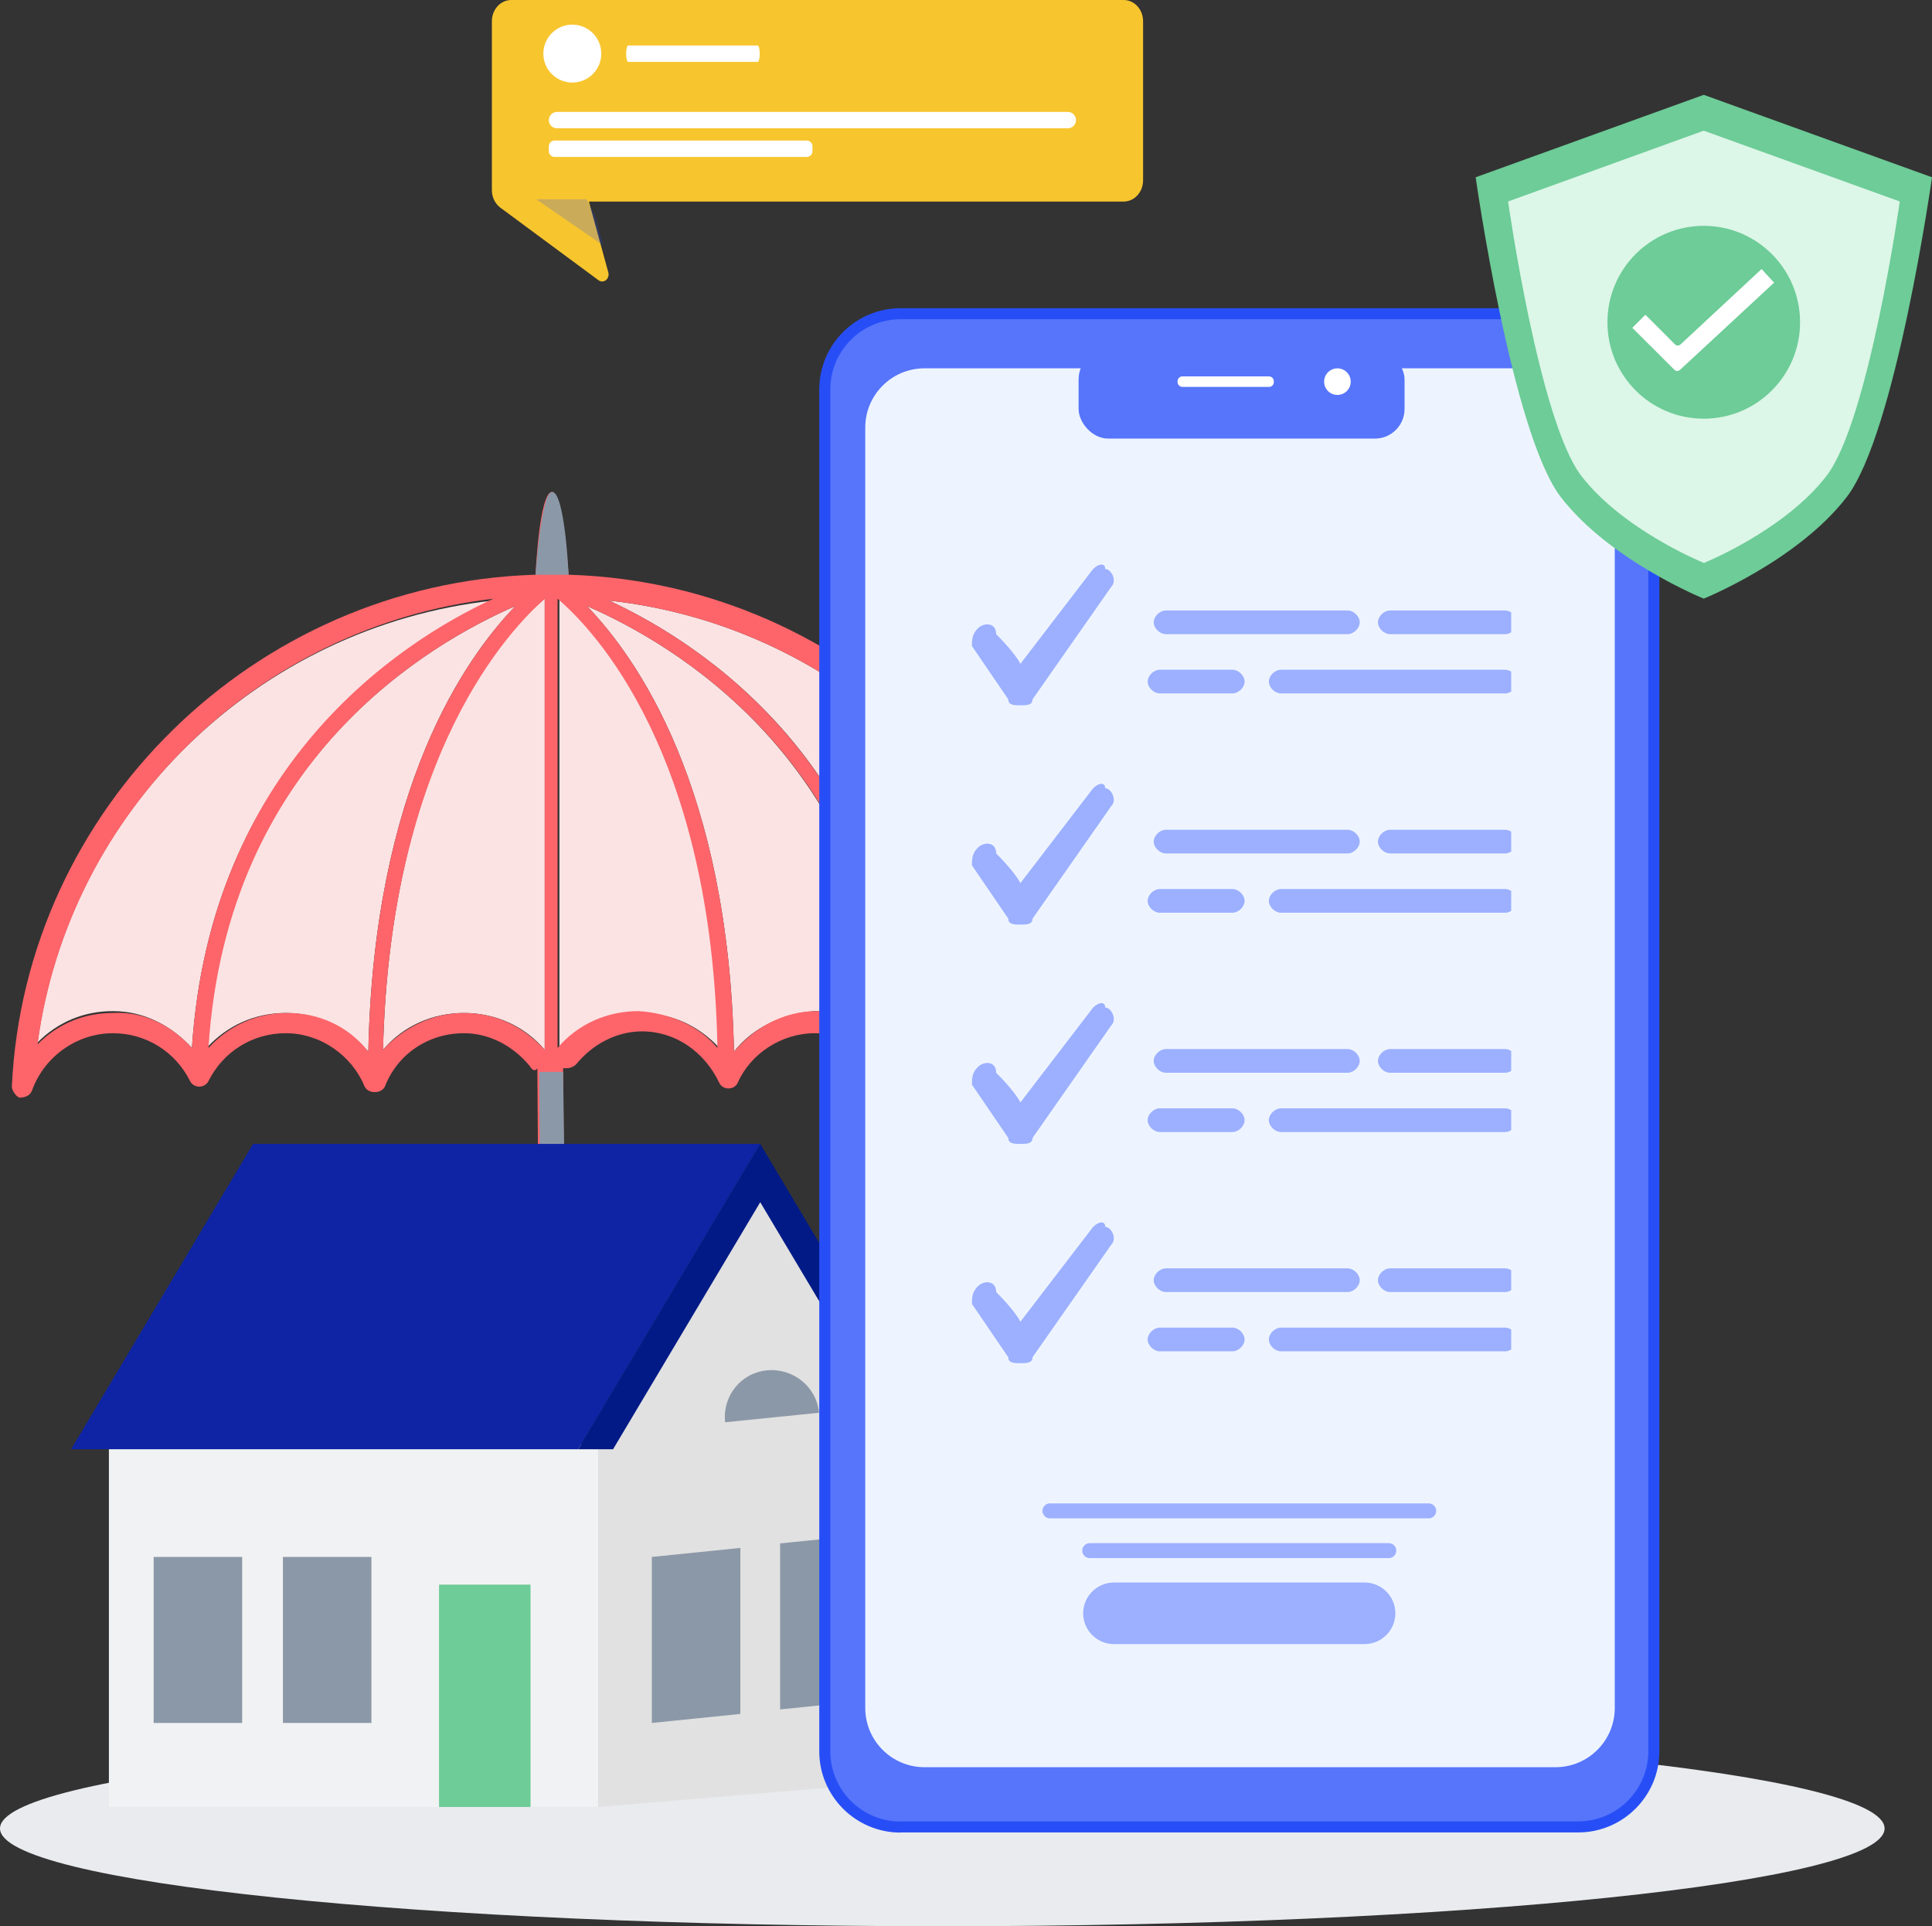
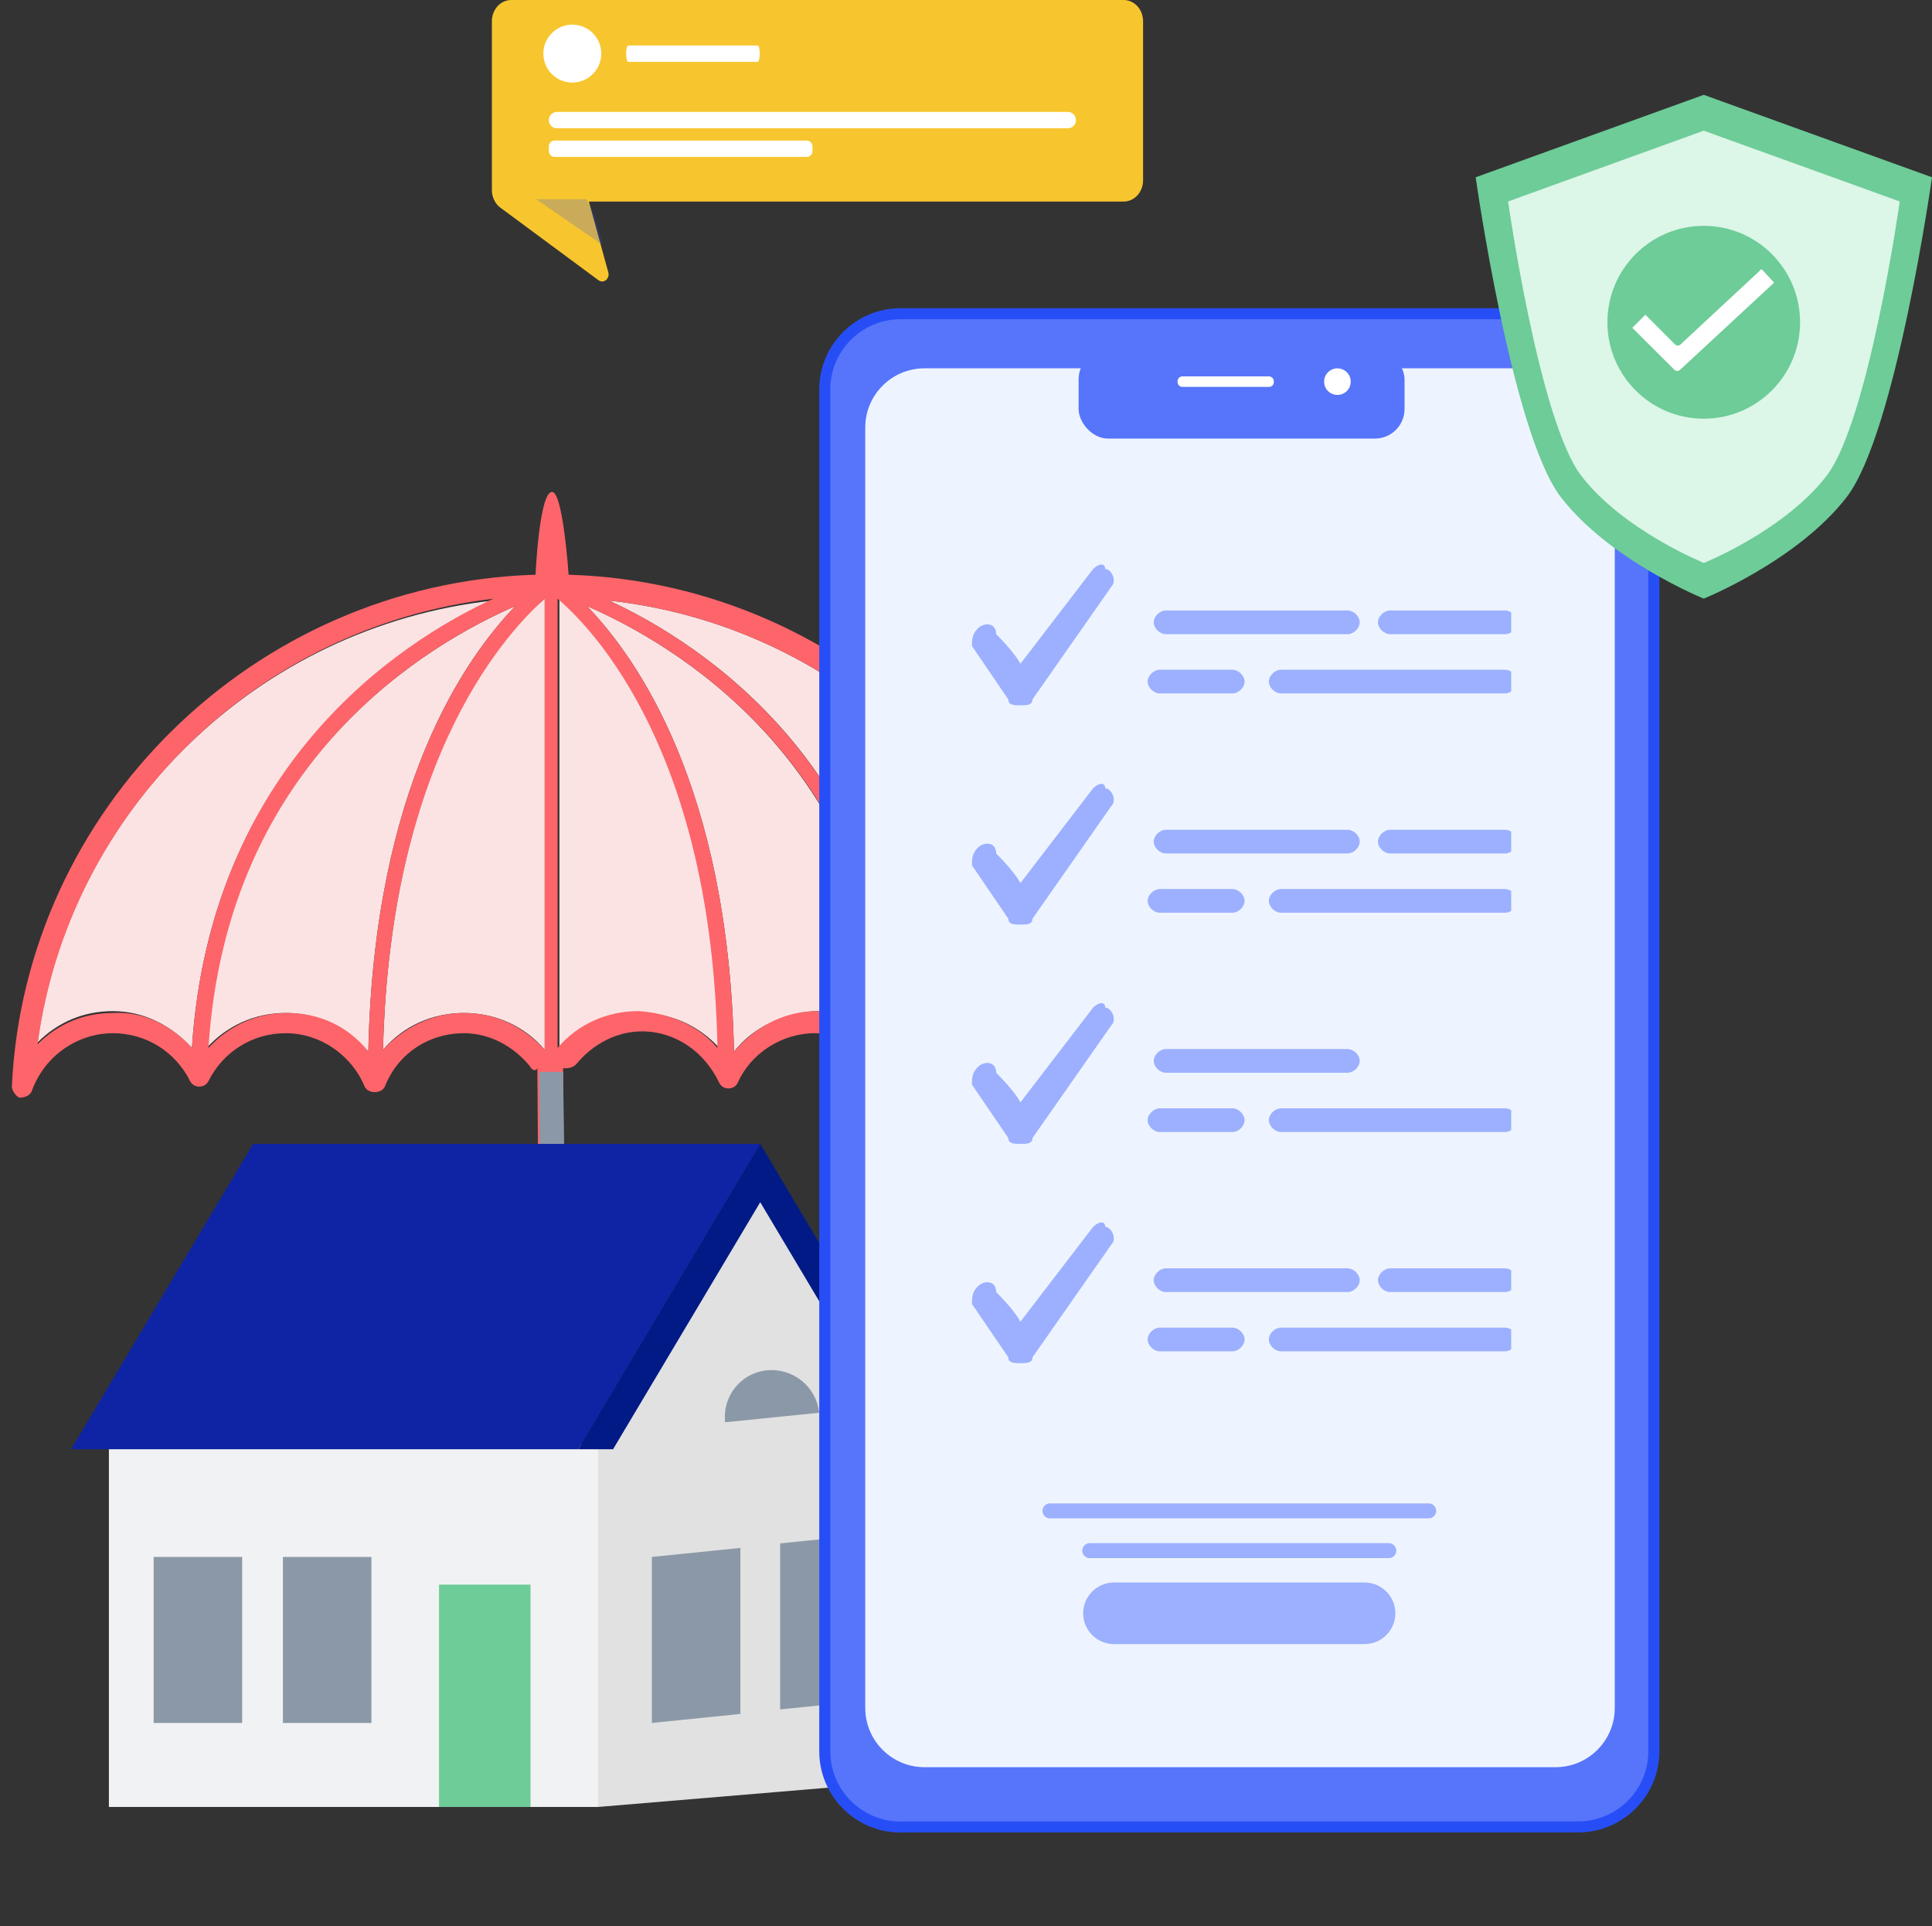
<svg xmlns="http://www.w3.org/2000/svg" width="326" height="325" viewBox="0 0 326 325" fill="none">
  <rect x="0" y="0" width="326" height="325" fill="#333333" stroke="none" />
-   <path d="M159 325C246.813 325 318 317.613 318 308.5C318 299.387 246.813 292 159 292C71.187 292 0 299.387 0 308.5C0 317.613 71.187 325 159 325Z" fill="#E9EBEE" />
  <g clip-path="url(#clip0)">
    <path d="M83.234 101.328C67.111 108.783 35.486 129.284 32.385 176.811C28.975 173.083 24.324 170.598 19.053 170.598C14.092 170.598 9.751 172.462 6.341 175.879C11.612 136.739 43.547 105.676 83.234 101.328Z" fill="#FBE3E3" />
    <path d="M86.954 102.259C78.582 110.957 63.08 132.701 62.15 177.432C58.739 173.394 53.778 170.909 48.197 170.909C42.927 170.909 38.276 173.083 34.865 176.811C38.276 128.041 72.692 108.472 86.954 102.259Z" fill="#FBE3E3" />
    <path d="M78.273 170.909C73.002 170.909 68.041 173.083 64.631 177.121C65.871 126.799 86.024 105.987 91.915 101.017V177.121C88.505 173.083 83.544 170.909 78.273 170.909Z" fill="#FBE3E3" />
    <path d="M94.395 101.017C100.286 106.297 120.13 127.11 121.37 176.811C117.959 173.083 113.309 170.909 108.038 170.909C102.767 170.909 97.806 173.083 94.395 177.121V101.017Z" fill="#FBE3E3" />
    <path d="M123.85 177.432C122.92 132.701 107.417 110.957 99.046 102.259C113.308 108.472 147.724 128.041 150.824 176.811C147.414 173.083 142.763 170.598 137.492 170.598C132.221 170.909 126.951 173.394 123.85 177.432Z" fill="#FBE3E3" />
    <path d="M179.659 176.19C176.249 172.773 171.908 170.909 166.947 170.909C161.676 170.909 156.715 173.394 153.305 177.122C150.514 129.595 118.889 108.783 102.767 101.328C142.453 105.676 174.388 136.739 179.659 176.19Z" fill="#FBE3E3" />
    <path d="M179.659 176.189C174.388 136.739 142.453 105.676 102.767 101.327C118.889 108.782 150.514 129.595 153.305 177.432C156.715 173.394 161.676 171.219 166.947 171.219C171.908 170.909 176.559 172.772 179.659 176.189ZM121.06 176.811C120.129 127.11 100.286 106.297 94.085 101.017V176.811C97.496 172.772 102.457 170.598 107.727 170.598C112.998 170.909 117.959 173.083 121.06 176.811ZM99.046 102.259C107.417 110.957 122.92 132.701 123.85 177.432C127.261 173.394 132.221 170.598 137.802 170.598C143.073 170.598 147.724 173.083 151.135 176.811C147.724 128.042 113.308 108.472 99.046 102.259ZM32.385 176.811C35.486 129.284 67.111 108.472 83.233 101.017C43.547 105.676 11.612 136.739 6.341 176.189C9.751 172.772 14.092 170.909 19.053 170.909C24.324 170.598 28.974 173.083 32.385 176.811ZM62.15 177.432C63.08 132.701 78.583 110.957 86.954 102.259C72.692 108.472 38.276 128.042 35.175 176.811C38.586 173.083 43.237 170.909 48.508 170.909C53.779 170.909 58.739 173.083 62.15 177.432ZM91.915 101.017C86.334 105.987 65.871 126.799 64.63 177.121C68.041 173.394 73.002 170.909 78.273 170.909C83.543 170.909 88.194 173.083 91.915 177.121V101.017ZM89.434 179.917C86.644 176.5 82.613 174.326 78.273 174.326C72.382 174.326 67.111 177.743 64.94 183.334C64.32 184.576 62.15 184.576 61.53 183.334C59.359 178.053 54.089 174.326 48.198 174.326C42.617 174.326 37.656 177.432 35.175 182.402C34.865 183.023 34.245 183.334 33.625 183.334C33.005 183.334 32.385 183.023 32.075 182.402C29.595 177.432 24.634 174.326 19.053 174.326C13.162 174.326 7.581 178.053 5.411 183.955C5.101 184.887 4.17 185.198 3.24 185.198C2.62 184.887 2 183.955 2 183.334C4.17 136.429 42.927 98.532 90.055 96.978H90.365C90.365 96.978 90.985 83 93.155 83C95.015 83 95.945 96.978 95.945 96.978H96.255C143.383 98.532 181.83 136.429 184 183.334C184 184.266 183.38 185.198 182.45 185.198H182.14C181.52 185.198 180.589 184.576 180.279 183.955C178.109 178.364 172.838 174.326 166.637 174.326C161.056 174.326 156.095 177.743 153.615 182.713C153.305 183.334 152.685 183.645 152.065 183.645C151.445 183.645 150.825 183.334 150.514 182.713C148.034 177.743 143.073 174.326 137.492 174.326C131.911 174.326 126.641 177.743 124.47 182.713C124.16 183.334 123.54 183.645 122.92 183.645C122.3 183.645 121.68 183.334 121.37 182.713C118.889 177.432 113.928 174.015 108.348 174.015C104.007 174.015 99.976 176.189 97.186 179.606C96.876 179.917 96.255 180.228 95.635 180.228H95.015L95.325 224.958C96.255 225.58 96.876 226.512 96.876 228.065V258.196C96.876 264.409 91.915 269.689 85.714 269.689C79.513 269.689 74.552 264.409 74.552 258.196V244.528C74.552 242.664 76.102 240.801 78.273 240.801C80.133 240.801 81.993 242.354 81.993 244.528V258.196C81.993 260.681 83.853 262.545 85.714 262.545C87.884 262.545 89.434 260.681 89.434 258.196V228.065C89.434 226.822 90.055 225.89 90.985 224.958L90.675 180.228C90.365 180.849 89.745 180.538 89.434 179.917Z" fill="#FD656A" />
    <path d="M91.295 225.58C90.365 226.201 89.745 227.133 89.745 228.686V258.817C89.745 261.302 87.884 263.166 86.024 263.166C83.854 263.166 82.303 261.302 82.303 258.817V245.15C82.303 243.286 80.753 241.422 78.583 241.422C76.723 241.422 74.862 242.975 74.862 245.15V258.817C74.862 265.03 79.823 270.311 86.024 270.311C92.225 270.311 97.186 265.03 97.186 258.817V228.686C97.186 227.444 96.566 226.512 95.636 225.58L95.016 180.849H90.985L91.295 225.58Z" fill="#8B98A7" />
-     <path d="M95.945 96.978C95.945 96.978 95.325 83 93.155 83C91.294 83 90.364 96.978 90.364 96.978H95.945Z" fill="#8B98A7" />
  </g>
  <path d="M18.375 243.684H100.93V304.871H18.375V243.684Z" fill="#F1F2F3" />
  <path d="M128.28 193H42.706L12 244.517H97.574L128.28 193Z" fill="#0E24A5" />
  <path d="M100.93 304.872L155.463 300.301V243.684L128.28 197.835L100.93 243.684V304.872Z" fill="#E1E1E1" />
  <path d="M128.28 202.837L103.447 244.517H97.574L128.28 193L158.986 244.517H153.114L128.28 202.837Z" fill="#011A86" />
  <path d="M74.083 267.359H89.519V304.871H74.083V267.359Z" fill="#6DCC97" />
  <path d="M47.739 262.69H62.673V290.7H47.739V262.69Z" fill="#8B98A7" />
  <path d="M25.926 262.69H40.859V290.7H25.926V262.69Z" fill="#8B98A7" />
  <path d="M131.636 260.405L146.569 258.882V286.891L131.636 288.415V260.405Z" fill="#8B98A7" />
  <path d="M109.99 262.69L124.924 261.167V289.176L109.99 290.7V262.69Z" fill="#8B98A7" />
  <path d="M129.383 231.209C133.723 230.769 137.752 233.88 138.211 238.358L122.352 239.965C121.894 235.487 125.043 231.649 129.383 231.209Z" fill="#8B98A7" />
  <path fill-rule="evenodd" clip-rule="evenodd" d="M151.95 309.194C144.395 309.194 138.24 303.042 138.24 295.491V65.703C138.24 58.152 144.395 52 151.95 52H266.29C273.845 52 280 58.152 280 65.703V295.469C280 303.02 273.845 309.172 266.29 309.172H151.95V309.194Z" fill="#274EF6" />
  <path fill-rule="evenodd" clip-rule="evenodd" d="M151.949 307.329C145.417 307.329 140.106 302.021 140.106 295.492V65.703C140.106 59.173 145.417 53.866 151.949 53.866H266.29C272.823 53.866 278.133 59.173 278.133 65.703V295.469C278.133 301.999 272.823 307.306 266.29 307.306H151.949V307.329Z" fill="#5675FB" />
  <path d="M262.472 62.142H155.999C150.476 62.142 145.999 66.619 145.999 72.142V288.164C145.999 293.686 150.476 298.164 155.999 298.164H262.472C267.994 298.164 272.472 293.686 272.472 288.164V72.142C272.472 66.619 267.994 62.142 262.472 62.142Z" fill="#EEF4FF" />
  <g clip-path="url(#clip1)">
    <path d="M196.719 102.998C195.696 102.998 194.674 103.998 194.674 104.998C194.674 105.998 195.696 106.998 196.719 106.998H227.393C228.415 106.998 229.438 105.998 229.438 104.998C229.438 103.998 228.415 102.998 227.393 102.998H196.719Z" fill="#9CB0FF" />
    <path d="M234.553 102.998C233.53 102.998 232.508 103.998 232.508 104.998C232.508 105.998 233.53 106.998 234.553 106.998H253.98C255.002 106.998 256.025 105.998 256.025 104.998C256.025 103.998 255.002 102.998 253.98 102.998H234.553Z" fill="#9CB0FF" />
    <path d="M195.695 112.998C194.673 112.998 193.65 113.998 193.65 114.998C193.65 115.998 194.673 116.998 195.695 116.998H207.965C208.987 116.998 210.01 115.998 210.01 114.998C210.01 113.998 208.987 112.998 207.965 112.998H195.695Z" fill="#9CB0FF" />
    <path d="M216.146 112.998C215.123 112.998 214.101 113.998 214.101 114.998C214.101 115.998 215.123 116.998 216.146 116.998H253.977C254.999 116.998 256.022 115.998 256.022 114.998C256.022 113.998 254.999 112.998 253.977 112.998H216.146Z" fill="#9CB0FF" />
    <path d="M184.449 95.999C184.449 95.999 175.247 107.999 172.18 111.999C171.157 109.999 168.09 106.999 168.09 106.999C168.09 104.999 166.045 104.999 165.022 105.999C164 106.999 164 107.999 164 108.999L170.135 117.999C170.135 118.999 171.157 118.999 172.18 118.999C173.202 118.999 174.225 118.999 174.225 117.999L187.517 98.999C188.539 97.999 187.517 95.999 186.494 95.999C186.494 94.999 185.472 94.999 184.449 95.999Z" fill="#9CB0FF" />
  </g>
  <g clip-path="url(#clip2)">
    <path d="M196.719 176.998C195.696 176.998 194.674 177.998 194.674 178.998C194.674 179.998 195.696 180.998 196.719 180.998H227.393C228.415 180.998 229.438 179.998 229.438 178.998C229.438 177.998 228.415 176.998 227.393 176.998H196.719Z" fill="#9CB0FF" />
-     <path d="M234.553 176.998C233.53 176.998 232.508 177.998 232.508 178.998C232.508 179.998 233.53 180.998 234.553 180.998H253.98C255.002 180.998 256.025 179.998 256.025 178.998C256.025 177.998 255.002 176.998 253.98 176.998H234.553Z" fill="#9CB0FF" />
    <path d="M195.695 186.998C194.673 186.998 193.65 187.998 193.65 188.998C193.65 189.998 194.673 190.998 195.695 190.998H207.965C208.987 190.998 210.01 189.998 210.01 188.998C210.01 187.998 208.987 186.998 207.965 186.998H195.695Z" fill="#9CB0FF" />
    <path d="M216.146 186.998C215.123 186.998 214.101 187.998 214.101 188.998C214.101 189.998 215.123 190.998 216.146 190.998H253.977C254.999 190.998 256.022 189.998 256.022 188.998C256.022 187.998 254.999 186.998 253.977 186.998H216.146Z" fill="#9CB0FF" />
    <path d="M184.449 169.999C184.449 169.999 175.247 181.999 172.18 185.999C171.157 183.999 168.09 180.999 168.09 180.999C168.09 178.999 166.045 178.999 165.022 179.999C164 180.999 164 181.999 164 182.999L170.135 191.999C170.135 192.999 171.157 192.999 172.18 192.999C173.202 192.999 174.225 192.999 174.225 191.999L187.517 172.999C188.539 171.999 187.517 169.999 186.494 169.999C186.494 168.999 185.472 168.999 184.449 169.999Z" fill="#9CB0FF" />
  </g>
  <g clip-path="url(#clip3)">
    <path d="M196.719 139.998C195.696 139.998 194.674 140.998 194.674 141.998C194.674 142.998 195.696 143.998 196.719 143.998H227.393C228.415 143.998 229.438 142.998 229.438 141.998C229.438 140.998 228.415 139.998 227.393 139.998H196.719Z" fill="#9CB0FF" />
    <path d="M234.553 139.998C233.53 139.998 232.508 140.998 232.508 141.998C232.508 142.998 233.53 143.998 234.553 143.998H253.98C255.002 143.998 256.025 142.998 256.025 141.998C256.025 140.998 255.002 139.998 253.98 139.998H234.553Z" fill="#9CB0FF" />
    <path d="M195.695 149.998C194.673 149.998 193.65 150.998 193.65 151.998C193.65 152.998 194.673 153.998 195.695 153.998H207.965C208.987 153.998 210.01 152.998 210.01 151.998C210.01 150.998 208.987 149.998 207.965 149.998H195.695Z" fill="#9CB0FF" />
    <path d="M216.146 149.998C215.123 149.998 214.101 150.998 214.101 151.998C214.101 152.998 215.123 153.998 216.146 153.998H253.977C254.999 153.998 256.022 152.998 256.022 151.998C256.022 150.998 254.999 149.998 253.977 149.998H216.146Z" fill="#9CB0FF" />
    <path d="M184.449 132.999C184.449 132.999 175.247 144.999 172.18 148.999C171.157 146.999 168.09 143.999 168.09 143.999C168.09 141.999 166.045 141.999 165.022 142.999C164 143.999 164 144.999 164 145.999L170.135 154.999C170.135 155.999 171.157 155.999 172.18 155.999C173.202 155.999 174.225 155.999 174.225 154.999L187.517 135.999C188.539 134.999 187.517 132.999 186.494 132.999C186.494 131.999 185.472 131.999 184.449 132.999Z" fill="#9CB0FF" />
  </g>
  <g clip-path="url(#clip4)">
    <path d="M196.719 213.998C195.696 213.998 194.674 214.998 194.674 215.998C194.674 216.998 195.696 217.998 196.719 217.998H227.393C228.415 217.998 229.438 216.998 229.438 215.998C229.438 214.998 228.415 213.998 227.393 213.998H196.719Z" fill="#9CB0FF" />
    <path d="M234.553 213.998C233.53 213.998 232.508 214.998 232.508 215.998C232.508 216.998 233.53 217.998 234.553 217.998H253.98C255.002 217.998 256.025 216.998 256.025 215.998C256.025 214.998 255.002 213.998 253.98 213.998H234.553Z" fill="#9CB0FF" />
    <path d="M195.695 223.998C194.673 223.998 193.65 224.998 193.65 225.998C193.65 226.998 194.673 227.998 195.695 227.998H207.965C208.987 227.998 210.01 226.998 210.01 225.998C210.01 224.998 208.987 223.998 207.965 223.998H195.695Z" fill="#9CB0FF" />
    <path d="M216.146 223.998C215.123 223.998 214.101 224.998 214.101 225.998C214.101 226.998 215.123 227.998 216.146 227.998H253.977C254.999 227.998 256.022 226.998 256.022 225.998C256.022 224.998 254.999 223.998 253.977 223.998H216.146Z" fill="#9CB0FF" />
    <path d="M184.449 206.999C184.449 206.999 175.247 218.999 172.18 222.999C171.157 220.999 168.09 217.999 168.09 217.999C168.09 215.999 166.045 215.999 165.022 216.999C164 217.999 164 218.999 164 219.999L170.135 228.999C170.135 229.999 171.157 229.999 172.18 229.999C173.202 229.999 174.225 229.999 174.225 228.999L187.517 209.999C188.539 208.999 187.517 206.999 186.494 206.999C186.494 205.999 185.472 205.999 184.449 206.999Z" fill="#9CB0FF" />
  </g>
  <rect x="182" y="59" width="55" height="15" rx="5" fill="#5675FB" />
  <path fill-rule="evenodd" clip-rule="evenodd" d="M214.118 65.281H199.52C199.054 65.281 198.698 64.903 198.698 64.459V64.326C198.698 63.859 199.076 63.504 199.52 63.504H214.118C214.585 63.504 214.941 63.881 214.941 64.326V64.459C214.941 64.925 214.585 65.281 214.118 65.281Z" fill="white" />
  <path fill-rule="evenodd" clip-rule="evenodd" d="M227.917 64.392C227.917 65.636 226.917 66.635 225.673 66.635C224.429 66.635 223.429 65.636 223.429 64.392C223.429 63.148 224.429 62.149 225.673 62.149C226.917 62.149 227.917 63.148 227.917 64.392Z" fill="white" />
  <path fill-rule="evenodd" clip-rule="evenodd" d="M187.967 267H230.25C233.117 267 235.45 269.332 235.45 272.197C235.45 275.062 233.117 277.393 230.25 277.393H187.967C185.101 277.393 182.768 275.062 182.768 272.197C182.768 269.332 185.123 267 187.967 267Z" fill="#9CB0FF" />
  <path fill-rule="evenodd" clip-rule="evenodd" d="M177.169 253.651H241.072C241.783 253.651 242.338 254.229 242.338 254.917C242.338 255.628 241.761 256.183 241.072 256.183H177.169C176.458 256.183 175.902 255.605 175.902 254.917C175.902 254.229 176.458 253.651 177.169 253.651Z" fill="#9CB0FF" />
  <path fill-rule="evenodd" clip-rule="evenodd" d="M183.879 260.358H234.339C235.05 260.358 235.605 260.935 235.605 261.624C235.605 262.335 235.028 262.89 234.339 262.89H183.879C183.168 262.89 182.612 262.312 182.612 261.624C182.612 260.935 183.19 260.358 183.879 260.358Z" fill="#9CB0FF" />
  <path d="M249 29.91C249 29.91 255.102 73.15 263.379 83.885C271.656 94.62 287.485 101 287.485 101C287.485 101 303.314 94.62 311.591 83.885C319.898 73.15 326 29.91 326 29.91L287.485 16L249 29.91Z" fill="#6DCC97" />
  <path d="M287.485 22.048L254.468 33.992C254.468 33.992 259.724 71.064 266.823 80.287C273.922 89.51 287.515 94.983 287.515 94.983C287.515 94.983 301.109 89.51 308.208 80.287C315.307 71.064 320.563 33.992 320.563 33.992L287.485 22.048Z" fill="#DCF6E8" />
  <path d="M287.485 70.641C296.461 70.641 303.737 63.357 303.737 54.373C303.737 45.388 296.461 38.104 287.485 38.104C278.51 38.104 271.233 45.388 271.233 54.373C271.233 63.357 278.51 70.641 287.485 70.641Z" fill="#6DCC97" />
  <path d="M283.468 62.416C283.196 62.658 282.773 62.658 282.531 62.386L275.433 55.31L277.638 53.102L282.622 58.092C282.894 58.364 283.317 58.364 283.559 58.122L297.243 45.392L299.357 47.69L283.468 62.416Z" fill="white" />
  <path d="M189.571 0H86.265C85.399 0 84.569 0.377 83.956 1.047C83.344 1.716 83 2.625 83 3.572V32.076C82.999 32.661 83.13 33.238 83.38 33.755C83.631 34.272 83.993 34.713 84.436 35.041L100.956 47.257C101.143 47.408 101.369 47.49 101.601 47.49C101.833 47.491 102.06 47.41 102.247 47.26C102.434 47.109 102.573 46.897 102.642 46.655C102.711 46.412 102.708 46.152 102.632 45.911L99.367 34.005H189.615C190.481 34.005 191.311 33.629 191.923 32.959C192.536 32.289 192.88 31.381 192.88 30.433V3.572C192.88 3.099 192.794 2.631 192.627 2.194C192.46 1.758 192.216 1.362 191.908 1.03C191.6 0.697 191.235 0.435 190.834 0.258C190.433 0.082 190.004 -0.006 189.571 0Z" fill="#F7C52E" />
  <g style="mix-blend-mode:multiply" opacity="0.22">
    <path d="M100.364 36.332L98.967 33.621H90.486L101.761 41.389L100.364 36.332Z" fill="#274EF6" />
  </g>
  <path d="M180.21 21.65H93.984C93.802 21.65 93.622 21.614 93.454 21.544C93.286 21.474 93.133 21.371 93.005 21.242C92.876 21.113 92.775 20.959 92.706 20.791C92.638 20.622 92.603 20.442 92.605 20.26C92.605 19.894 92.75 19.543 93.009 19.285C93.267 19.026 93.618 18.881 93.984 18.881H180.21C180.57 18.889 180.913 19.038 181.165 19.296C181.416 19.554 181.557 19.9 181.557 20.26C181.56 20.622 181.42 20.971 181.168 21.231C180.916 21.491 180.572 21.641 180.21 21.65Z" fill="white" />
  <path d="M136.119 23.713H93.582C93.042 23.713 92.605 24.15 92.605 24.69V25.505C92.605 26.044 93.042 26.482 93.582 26.482H136.119C136.659 26.482 137.097 26.044 137.097 25.505V24.69C137.097 24.15 136.659 23.713 136.119 23.713Z" fill="white" />
  <path d="M127.841 10.444H106.002C105.806 10.444 105.654 9.825 105.654 9.065C105.654 8.294 105.806 7.675 106.002 7.675H127.841C128.036 7.675 128.199 8.294 128.199 9.065C128.199 9.825 128.036 10.444 127.841 10.444Z" fill="white" />
  <path d="M96.571 13.929C99.271 13.929 101.46 11.742 101.46 9.043C101.46 6.344 99.271 4.156 96.571 4.156C93.871 4.156 91.682 6.344 91.682 9.043C91.682 11.742 93.871 13.929 96.571 13.929Z" fill="white" />
  <defs>
    <clipPath id="clip0">
      <rect width="182" height="187" fill="white" transform="translate(2 83)" />
    </clipPath>
    <clipPath id="clip1">
      <rect width="91" height="24" fill="white" transform="translate(164 95)" />
    </clipPath>
    <clipPath id="clip2">
      <rect width="91" height="24" fill="white" transform="translate(164 169)" />
    </clipPath>
    <clipPath id="clip3">
      <rect width="91" height="24" fill="white" transform="translate(164 132)" />
    </clipPath>
    <clipPath id="clip4">
      <rect width="91" height="24" fill="white" transform="translate(164 206)" />
    </clipPath>
  </defs>
</svg>